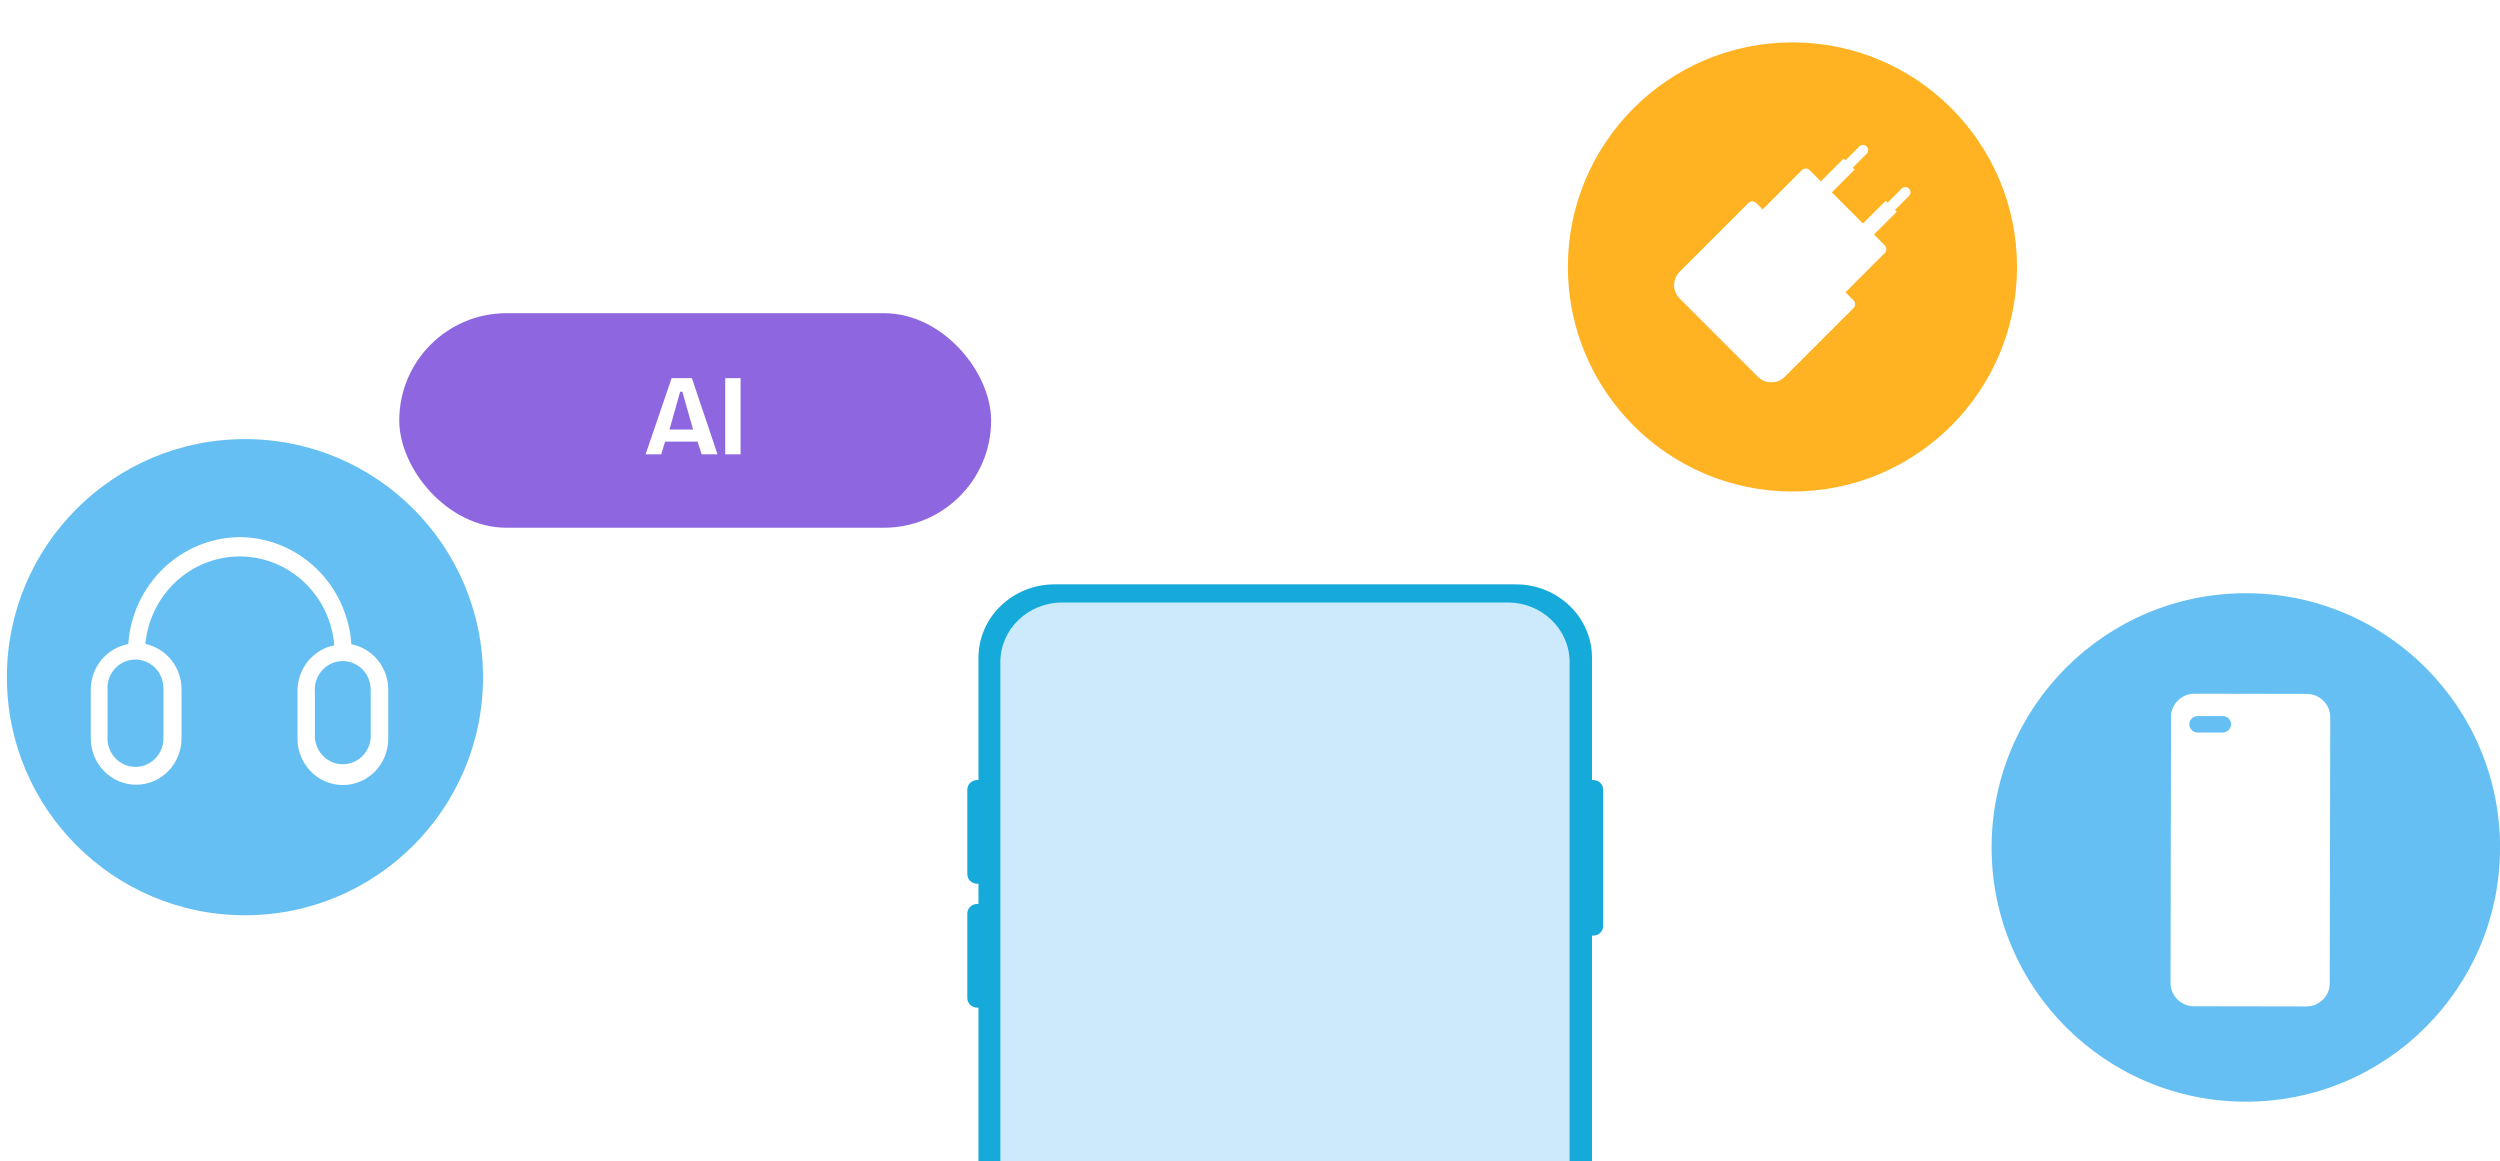
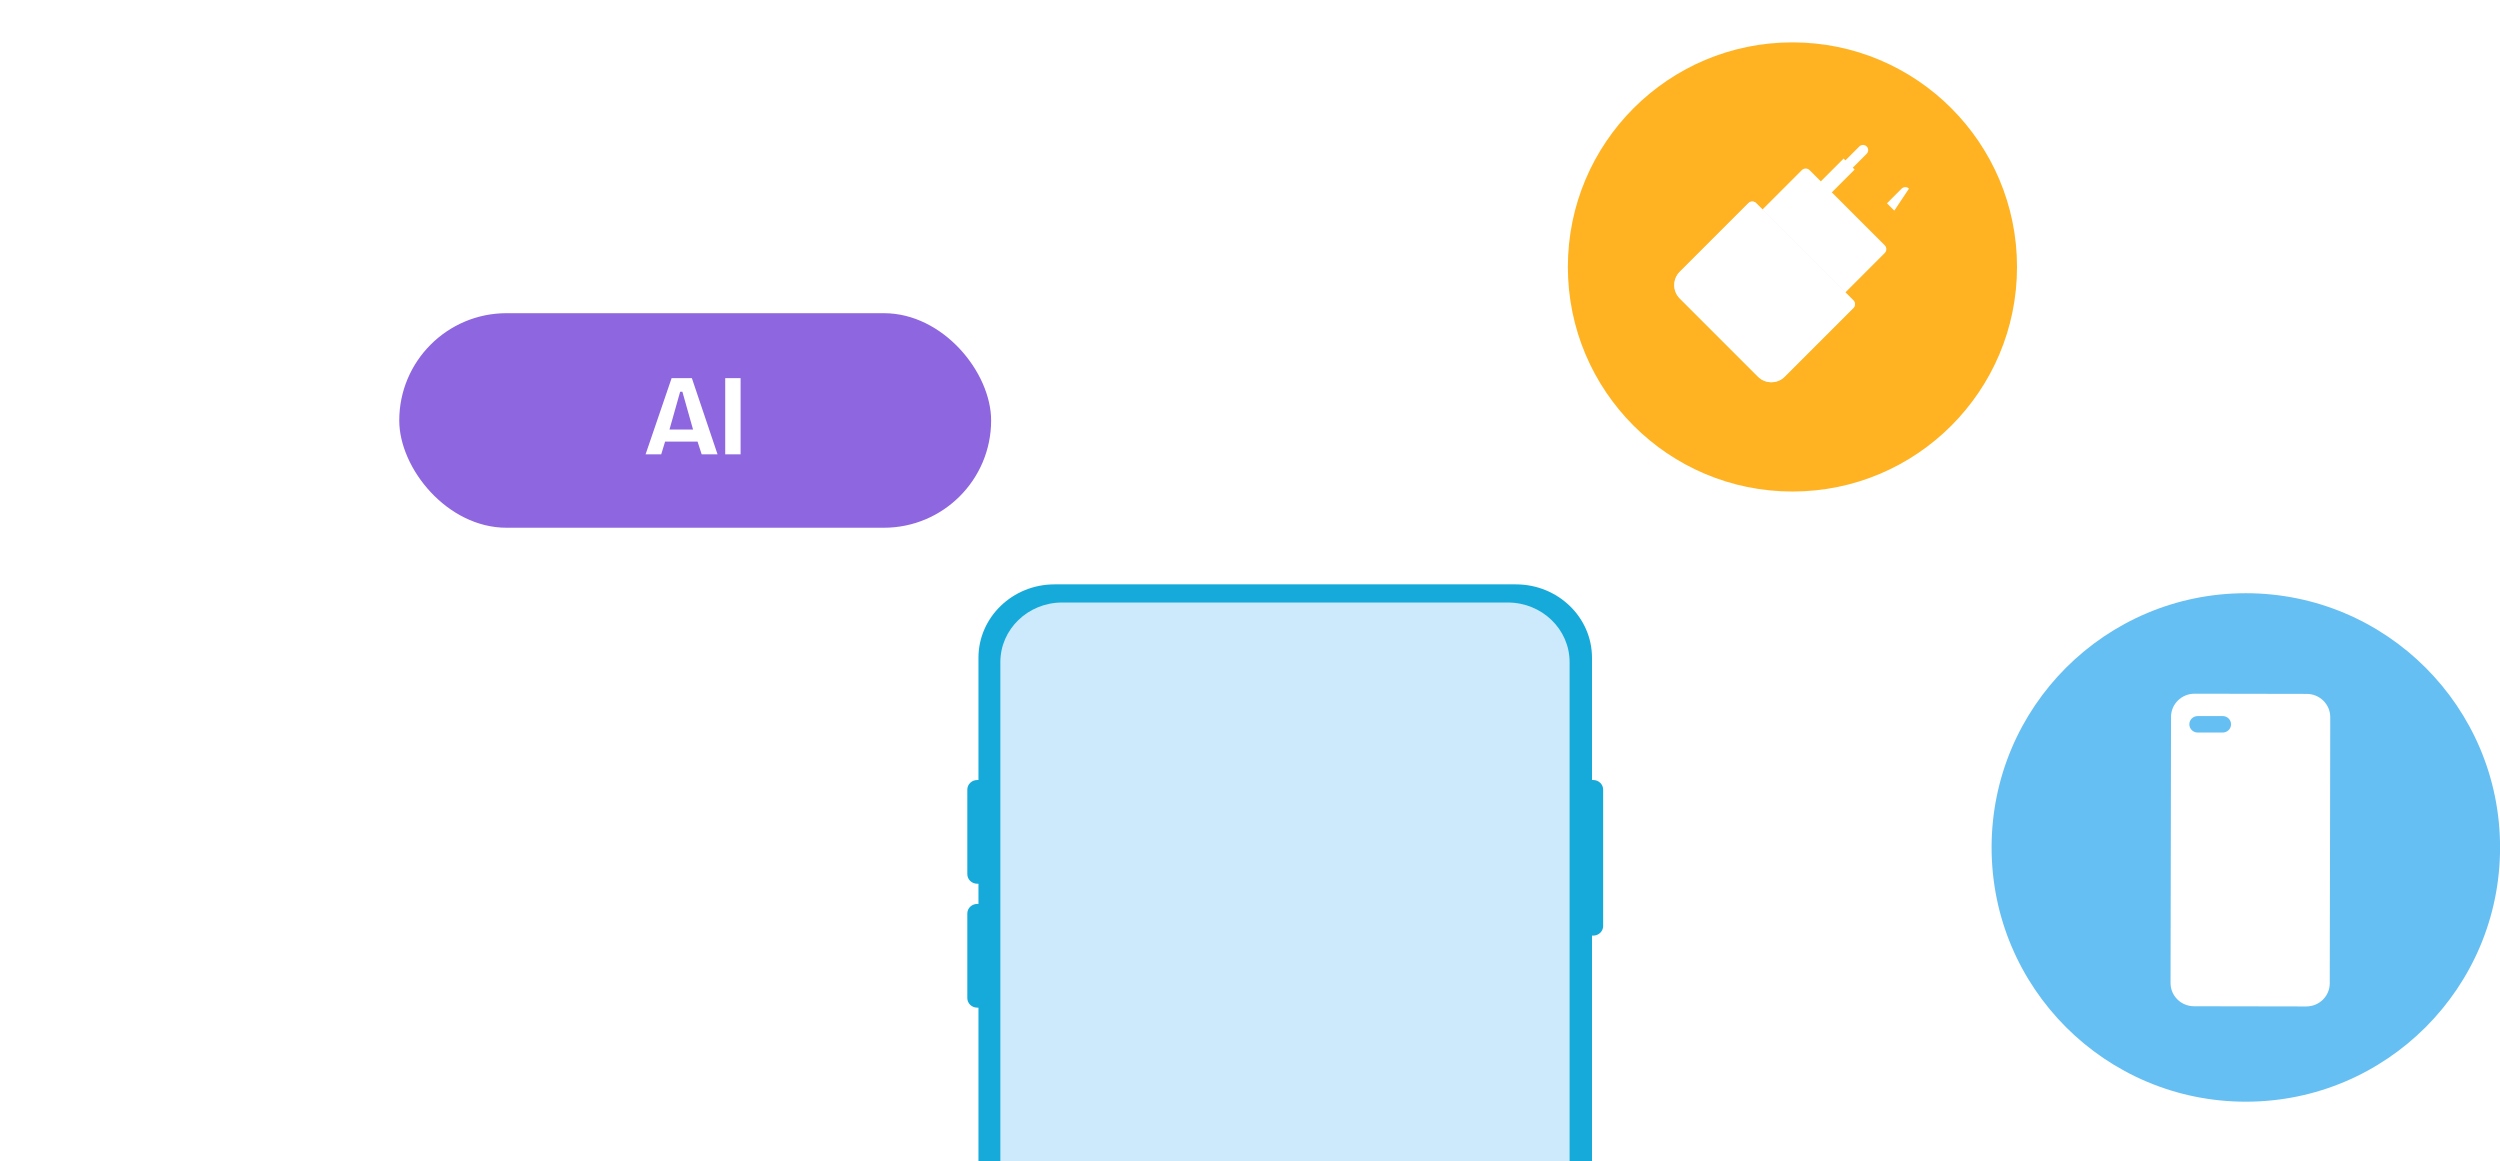
<svg xmlns="http://www.w3.org/2000/svg" width="295" height="137" viewBox="0 0 295 137" fill="none">
  <g filter="url(#filter0_dd_16_6130)">
    <rect x="37.398" y="11.039" width="224.48" height="170.8" rx="9.76" fill="white" shape-rendering="crispEdges" />
    <g clip-path="url(#clip0_16_6130)">
      <path d="M185.886 74.086H185.744V59.66C185.744 54.877 181.723 50.999 176.763 50.999H122.327C117.367 50.999 113.346 54.877 113.346 59.66V74.086H113.204C112.557 74.086 112.031 74.592 112.031 75.217V85.196C112.031 85.82 112.556 86.327 113.204 86.327H113.346V88.707H113.204C112.557 88.707 112.031 89.213 112.031 89.838V99.817C112.031 100.442 112.556 100.948 113.204 100.948H113.346V188.339C113.346 193.122 117.367 196.999 122.327 196.999H176.763C181.723 196.999 185.744 193.122 185.744 188.339V92.447H185.886C186.534 92.447 187.059 91.941 187.059 91.316V75.216C187.059 74.592 186.534 74.086 185.886 74.086Z" fill="#16AADB" />
      <path d="M175.807 53.141H123.224C119.195 53.141 115.93 56.29 115.93 60.175V187.823C115.93 191.708 119.195 194.857 123.224 194.857H175.807C179.835 194.857 183.101 191.708 183.101 187.823V60.175C183.101 56.29 179.835 53.141 175.807 53.141Z" fill="#CCEAFB" />
    </g>
    <rect x="45" y="19" width="69.841" height="25.317" rx="12.659" fill="#8E66E0" />
    <path d="M77.139 26.663H79.528L82.559 35.659H80.687L80.198 34.15H76.371L75.91 35.659H74.066L77.139 26.663ZM79.667 32.725L78.41 28.27H78.145L76.888 32.725H79.667ZM85.278 35.659H83.463V26.663H85.278V35.659Z" fill="white" />
  </g>
-   <circle cx="28.905" cy="79.907" r="28.093" fill="#66BFF2" />
  <path d="M28.326 63.379C31.672 63.412 34.883 64.732 37.318 67.075C39.752 69.419 41.232 72.613 41.461 76.02C42.701 76.261 43.819 76.941 44.616 77.941C45.413 78.941 45.837 80.196 45.815 81.485V87.168C45.815 88.618 45.251 90.008 44.247 91.033C43.243 92.057 41.881 92.633 40.461 92.633C39.041 92.633 37.68 92.057 36.676 91.033C35.672 90.008 35.107 88.618 35.107 87.168V81.503C35.11 80.236 35.543 79.009 36.335 78.032C37.126 77.055 38.225 76.389 39.444 76.148C39.216 73.304 37.953 70.651 35.904 68.71C33.855 66.769 31.168 65.681 28.372 65.661C25.577 65.64 22.875 66.688 20.799 68.599C18.723 70.509 17.423 73.144 17.154 75.984C18.378 76.243 19.475 76.932 20.254 77.93C21.033 78.928 21.445 80.173 21.419 81.449V87.132C21.419 88.581 20.855 89.971 19.851 90.996C18.847 92.021 17.485 92.597 16.065 92.597C14.646 92.597 13.284 92.021 12.28 90.996C11.276 89.971 10.711 88.581 10.711 87.132V81.467C10.692 80.168 11.127 78.904 11.938 77.903C12.749 76.901 13.884 76.227 15.137 76.002C15.371 72.589 16.86 69.391 19.306 67.05C21.752 64.71 24.973 63.398 28.326 63.379ZM37.16 81.394V87.059C37.221 87.908 37.594 88.701 38.205 89.28C38.816 89.86 39.619 90.181 40.452 90.181C41.286 90.181 42.089 89.86 42.7 89.28C43.31 88.701 43.684 87.908 43.745 87.059V81.376C43.745 80.482 43.397 79.625 42.778 78.993C42.159 78.361 41.319 78.006 40.444 78.006C39.568 78.006 38.728 78.361 38.109 78.993C37.49 79.625 37.142 80.482 37.142 81.376L37.16 81.394ZM12.693 81.212V86.877C12.659 87.339 12.72 87.803 12.87 88.241C13.02 88.678 13.257 89.079 13.566 89.418C13.875 89.758 14.25 90.029 14.666 90.214C15.082 90.399 15.531 90.495 15.985 90.495C16.439 90.495 16.888 90.399 17.305 90.214C17.721 90.029 18.095 89.758 18.404 89.418C18.713 89.079 18.95 88.678 19.1 88.241C19.251 87.803 19.311 87.339 19.278 86.877V81.194C19.278 80.3 18.93 79.443 18.311 78.811C17.692 78.179 16.852 77.824 15.976 77.824C15.101 77.824 14.261 78.179 13.642 78.811C13.023 79.443 12.675 80.3 12.675 81.194L12.693 81.212Z" fill="white" />
  <circle cx="211.508" cy="31.5" r="26.5" fill="#FFB322" />
-   <path d="M225.259 22.258C225.498 22.498 225.498 22.885 225.259 23.124L223.527 24.855L222.662 23.99L224.393 22.258C224.633 22.019 225.02 22.02 225.259 22.258Z" fill="white" />
-   <path d="M219.486 26.719L220.785 28.018L223.815 24.988L222.516 23.689L219.486 26.719Z" fill="white" />
+   <path d="M225.259 22.258L223.527 24.855L222.662 23.99L224.393 22.258C224.633 22.019 225.02 22.02 225.259 22.258Z" fill="white" />
  <path d="M220.267 17.282C220.506 17.521 220.505 17.909 220.267 18.147L218.535 19.879L217.67 19.013L219.401 17.282C219.64 17.043 220.028 17.043 220.267 17.282Z" fill="white" />
  <path d="M214.518 21.74L215.816 23.039L218.846 20.009L217.547 18.71L214.518 21.74Z" fill="white" />
  <path d="M216.969 35.289L207.186 25.506L212.616 20.075C212.868 19.824 213.277 19.824 213.529 20.075L222.399 28.946C222.651 29.198 222.651 29.607 222.399 29.858L216.969 35.289Z" fill="white" />
  <path d="M207.445 44.448L198.215 35.219C197.345 34.349 197.345 32.938 198.215 32.069L206.319 23.965C206.567 23.717 206.97 23.717 207.219 23.965L218.698 35.445C218.946 35.693 218.946 36.097 218.698 36.345L210.595 44.448C209.725 45.318 208.314 45.318 207.445 44.448Z" fill="#EEEFE9" />
  <path d="M207.445 44.448L198.215 35.219C197.345 34.349 197.345 32.938 198.215 32.069L206.319 23.965C206.567 23.717 206.97 23.717 207.219 23.965L218.698 35.445C218.946 35.693 218.946 36.097 218.698 36.345L210.595 44.448C209.725 45.318 208.314 45.318 207.445 44.448Z" fill="white" />
  <circle cx="265.008" cy="100" r="30" fill="white" />
  <circle cx="265.008" cy="100" r="30" fill="#66BFF2" />
  <path d="M272.202 81.881L258.96 81.857C257.428 81.855 256.185 83.077 256.182 84.588L256.125 115.997C256.122 117.508 257.361 118.735 258.892 118.738L272.135 118.761C273.666 118.764 274.91 117.541 274.912 116.031L274.969 84.621C274.972 83.111 273.733 81.884 272.202 81.881ZM262.281 86.44H259.326C258.782 86.44 258.341 86.005 258.341 85.469C258.341 84.932 258.782 84.497 259.326 84.497H262.281C262.824 84.497 263.265 84.932 263.265 85.469C263.265 86.005 262.824 86.44 262.281 86.44Z" fill="white" />
  <defs>
    <filter id="filter0_dd_16_6130" x="10.992" y="0.477" width="277.293" height="238.772" filterUnits="userSpaceOnUse" color-interpolation-filters="sRGB">
      <feFlood flood-opacity="0" result="BackgroundImageFix" />
      <feColorMatrix in="SourceAlpha" type="matrix" values="0 0 0 0 0 0 0 0 0 0 0 0 0 0 0 0 0 0 127 0" result="hardAlpha" />
      <feMorphology radius="15.844" operator="erode" in="SourceAlpha" result="effect1_dropShadow_16_6130" />
      <feOffset dy="15.844" />
      <feGaussianBlur stdDeviation="21.125" />
      <feColorMatrix type="matrix" values="0 0 0 0 0.515 0 0 0 0 0.671 0 0 0 0 0.758 0 0 0 0.15 0" />
      <feBlend mode="normal" in2="BackgroundImageFix" result="effect1_dropShadow_16_6130" />
      <feColorMatrix in="SourceAlpha" type="matrix" values="0 0 0 0 0 0 0 0 0 0 0 0 0 0 0 0 0 0 127 0" result="hardAlpha" />
      <feOffset dx="2.112" dy="2.112" />
      <feGaussianBlur stdDeviation="5.281" />
      <feComposite in2="hardAlpha" operator="out" />
      <feColorMatrix type="matrix" values="0 0 0 0 0.153 0 0 0 0 0.176 0 0 0 0 0.239 0 0 0 0.05 0" />
      <feBlend mode="normal" in2="effect1_dropShadow_16_6130" result="effect2_dropShadow_16_6130" />
      <feBlend mode="normal" in="SourceGraphic" in2="effect2_dropShadow_16_6130" result="shape" />
    </filter>
    <clipPath id="clip0_16_6130">
      <rect width="75.028" height="146" fill="white" transform="translate(112.031 50.999)" />
    </clipPath>
  </defs>
</svg>